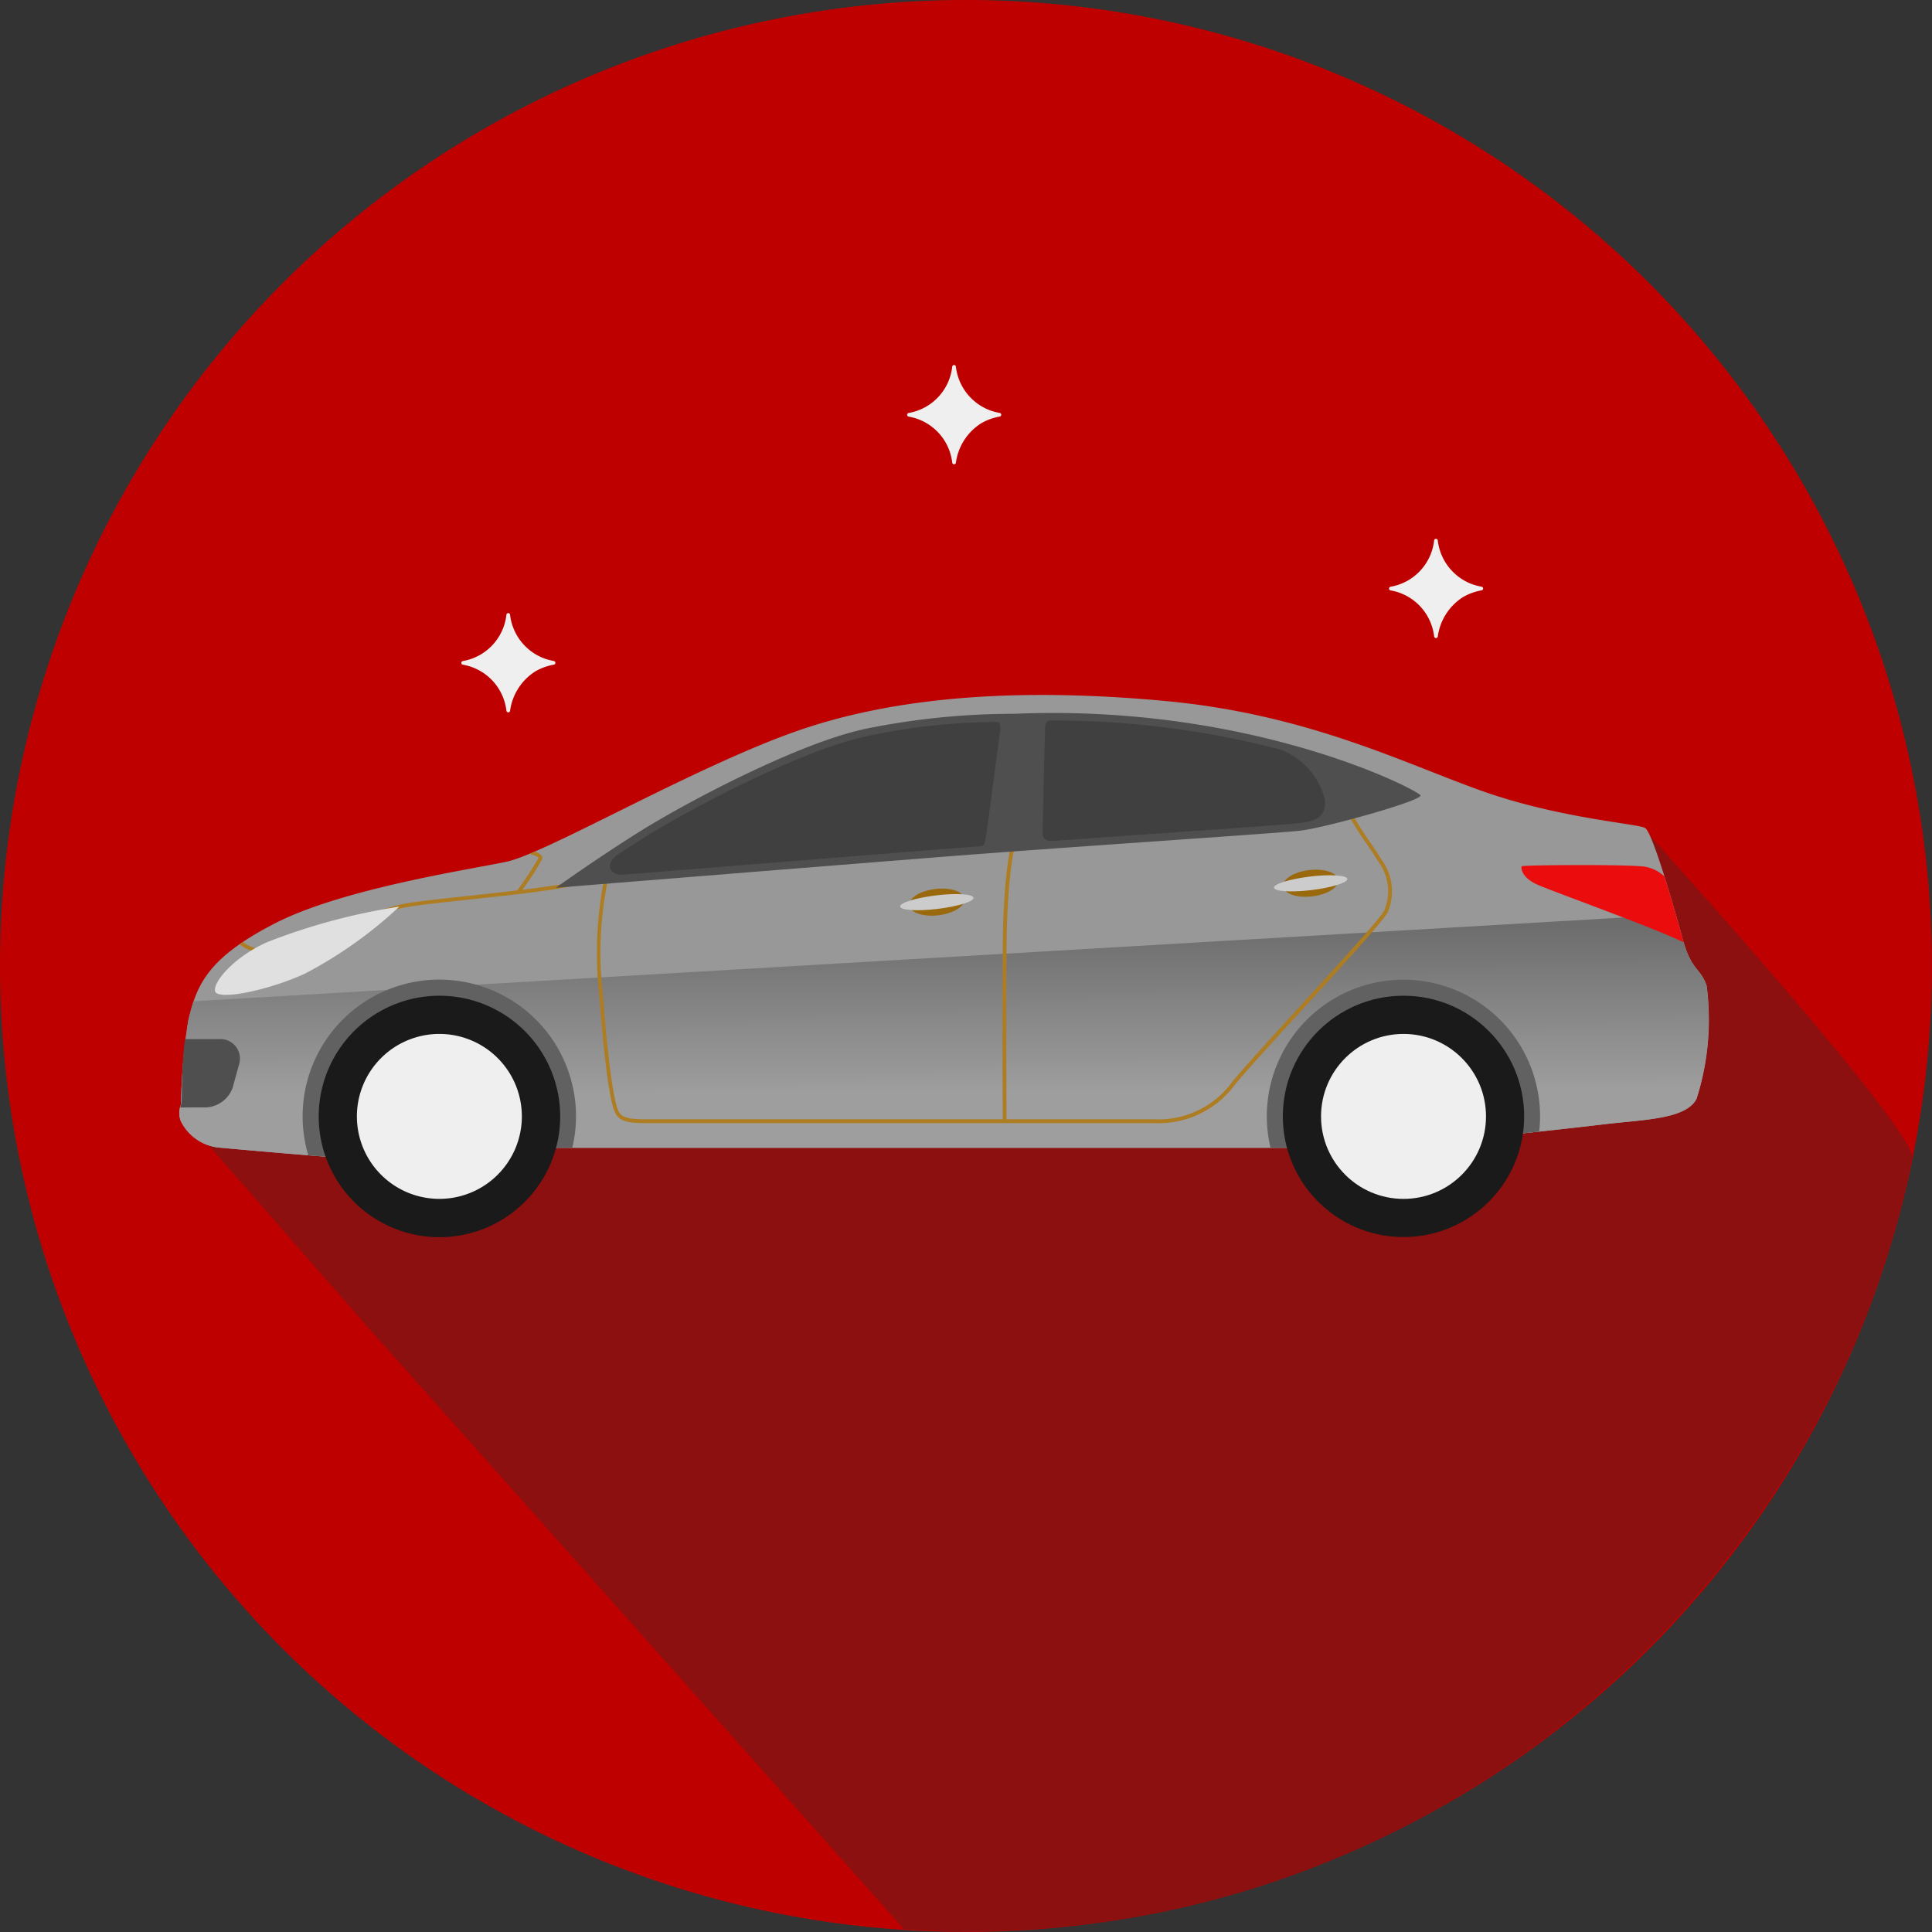
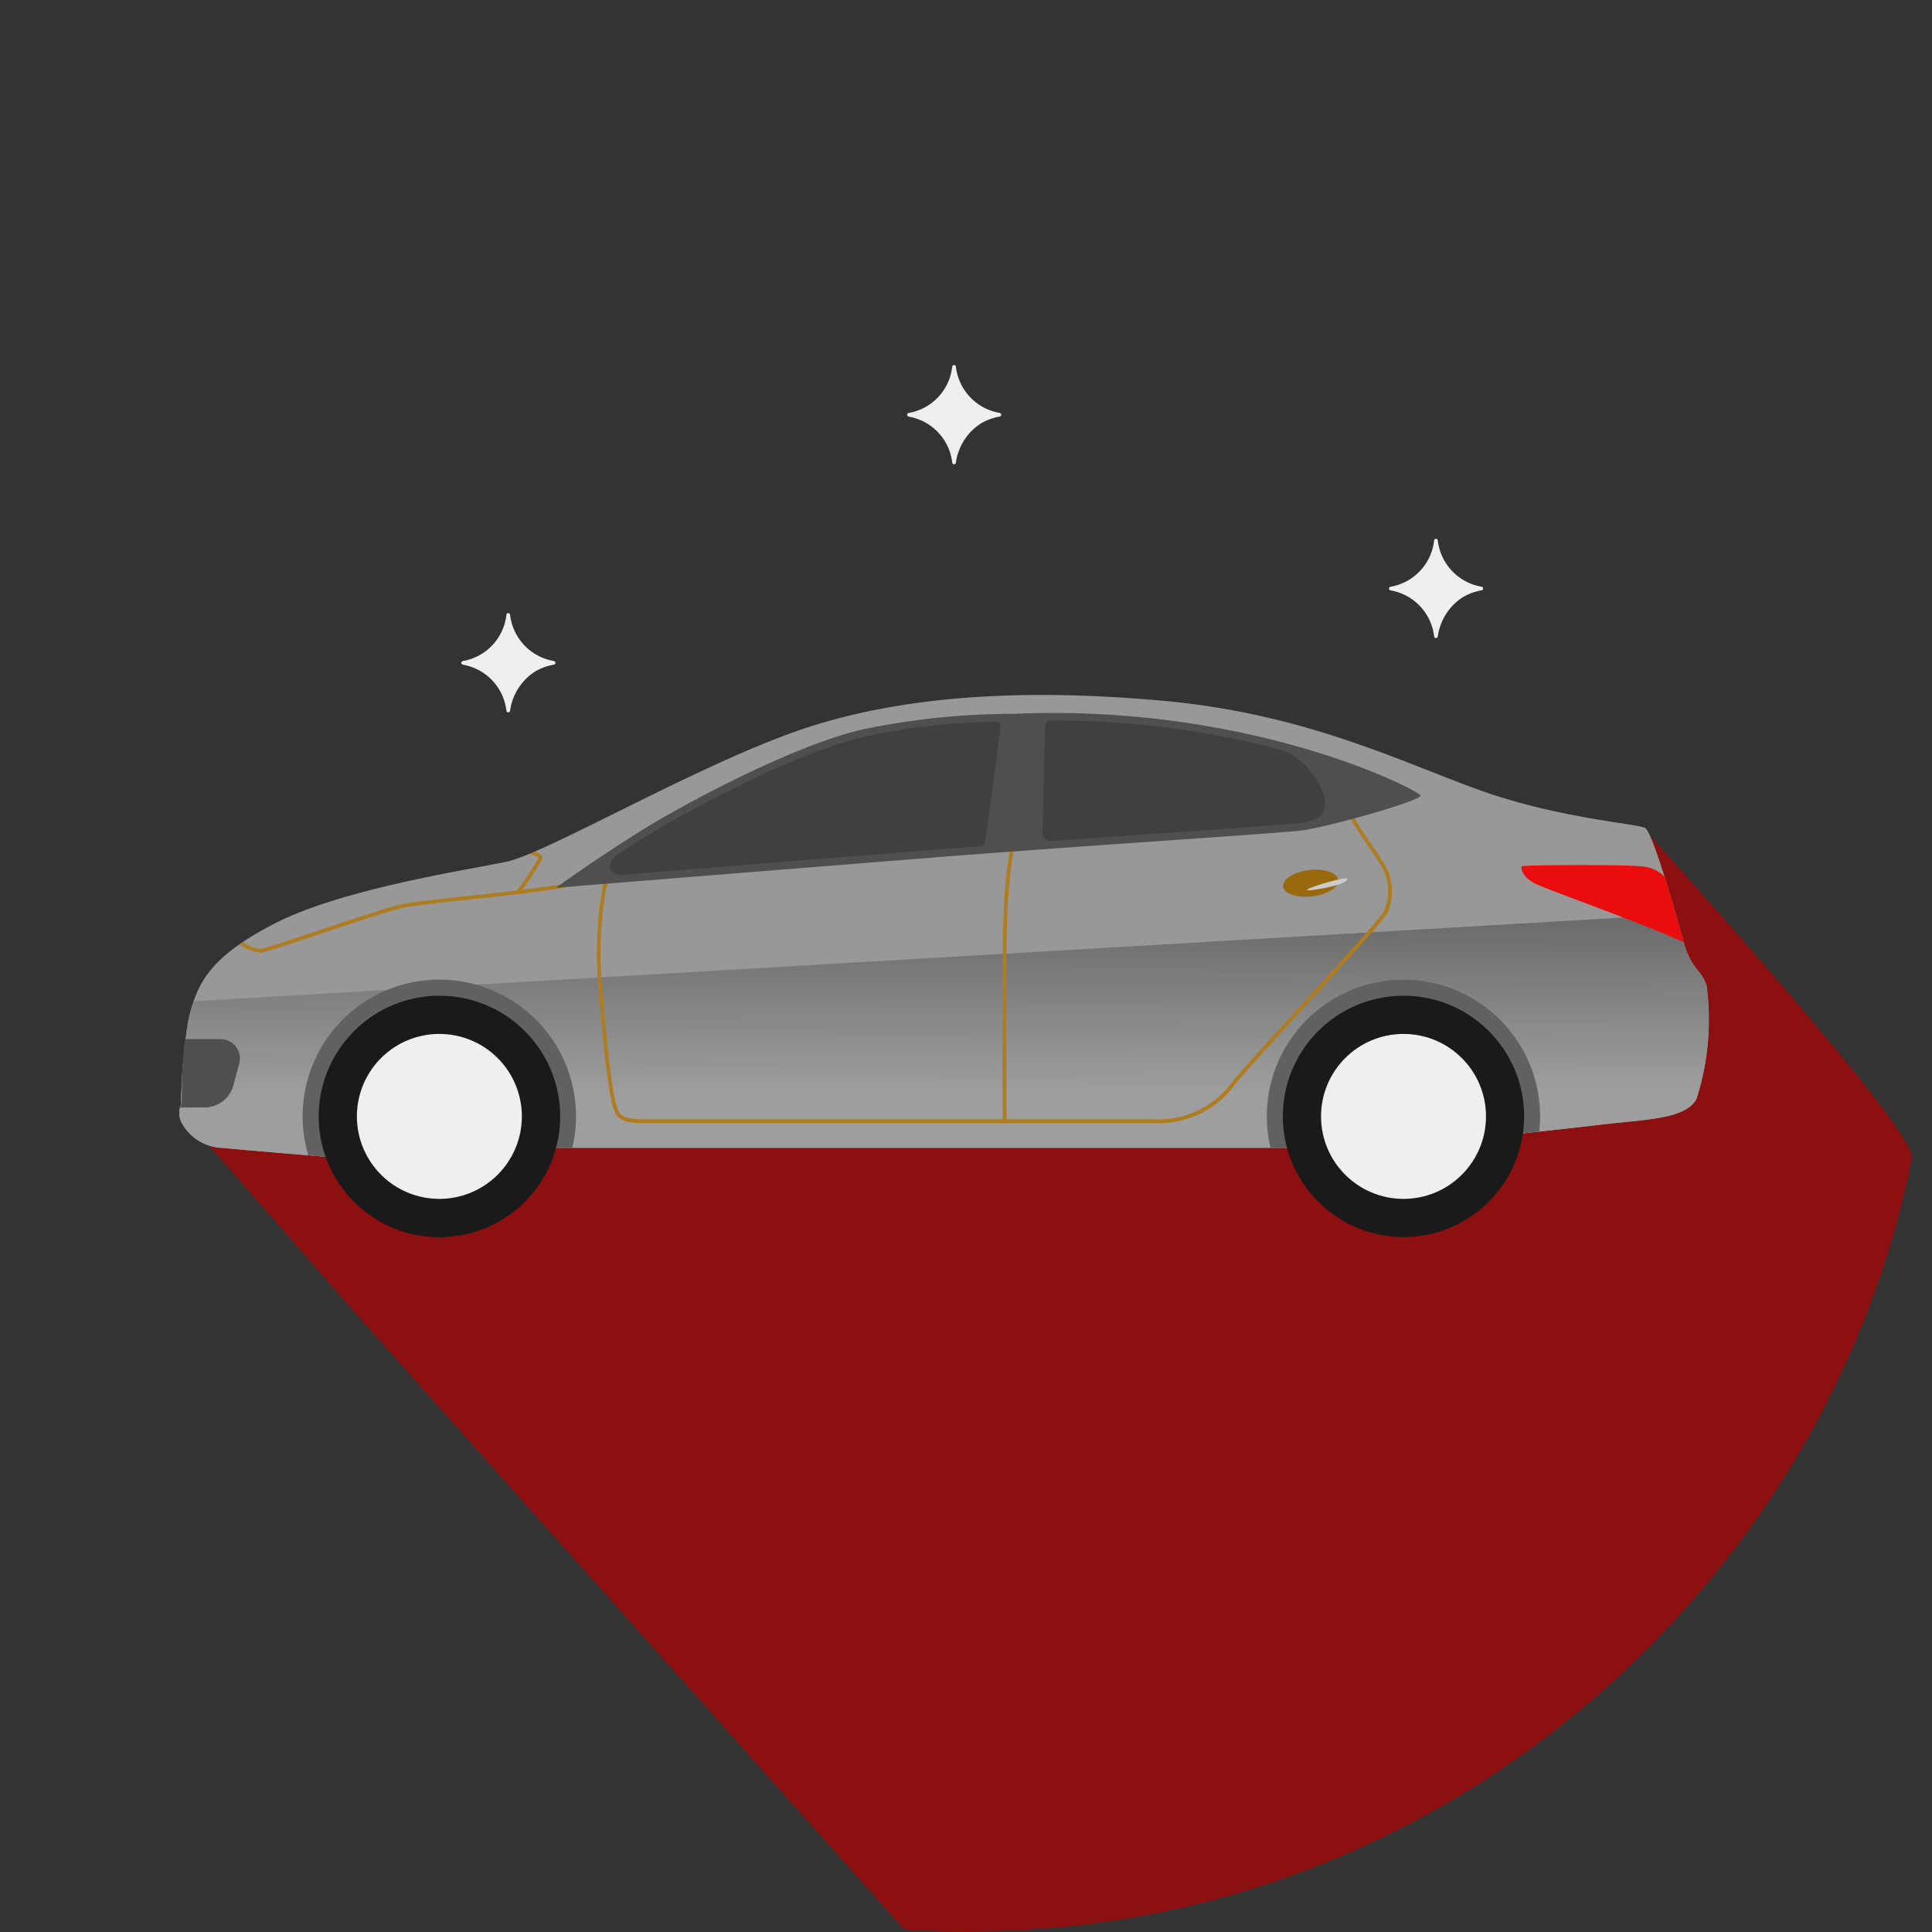
<svg xmlns="http://www.w3.org/2000/svg" width="104.006" height="104.006" viewBox="0 0 104.006 104.006">
  <rect x="0" y="0" width="104.006" height="104.006" fill="#333333" stroke="none" />
  <defs>
    <style>.a{fill:#bf0000;}.b{fill:#8c1010;}.c{fill:#989898;}.d{fill:url(#a);}.e{fill:#ae7c21;}.f{fill:#616161;}.g{fill:#1a1a1a;}.h{fill:#efefef;}.i{fill:#4f4f4f;}.j{fill:#404040;}.k{fill:#e0e0e0;}.l{fill:#eb0d0d;}.m{fill:#9a690e;}.n{fill:#ccc;}</style>
    <linearGradient id="a" x1="0.488" y1="0.055" x2="0.503" y2="0.724" gradientUnits="objectBoundingBox">
      <stop offset="0" stop-color="#6d6d6d" />
      <stop offset="1" stop-color="#9e9e9e" />
    </linearGradient>
  </defs>
  <g transform="translate(-143 -1472)">
-     <path class="a" d="M52,0A52,52,0,1,1,0,52,52,52,0,0,1,52,0Z" transform="translate(143 1472)" />
    <path class="b" d="M2646.031,1379.018l2.919.145,1.2-.042c25.466-.226,45.729-19.174,50.141-41.626.25-1.5-14.119-17.354-14.119-17.354l-10.393,7.059-29.749,4.118-28.777.819-9.517,3.692,9.517,10.883Z" transform="translate(-2454.364 196.837)" />
    <g transform="translate(0 98.791)">
      <g transform="translate(385.726 1239.822)">
        <path class="c" d="M-230.8,195.178s7.41.676,8.831.676,3.18-.676,4.6-.676h47.808c1.827,0,10.827-.981,13.06-1.252s4.534-.27,5.109-1.387a14.03,14.03,0,0,0,.541-6.09c-.338-.981-.812-.778-1.285-2.5s-1.624-5.752-2.03-5.989-4.6-.508-8.8-2-9.372-4.128-17.053-4.838-14.583-.3-20.2,1.759-13.162,6.462-15.259,6.9-8.831,1.455-12.451,3.316-4.229,3.316-4.669,5.279a31.572,31.572,0,0,0-.381,4.474,1.144,1.144,0,0,0,0,.914A2.58,2.58,0,0,0-230.8,195.178Z" transform="translate(0 0)" />
        <path class="d" d="M-232.6,205.657a31.572,31.572,0,0,0-.381,4.474,1.144,1.144,0,0,0,0,.914,2.58,2.58,0,0,0,2.174,1.413s7.41.676,8.831.676,3.18-.676,4.6-.676h47.808c1.827,0,10.827-.981,13.06-1.252s4.534-.27,5.109-1.387a14.03,14.03,0,0,0,.541-6.09c-.338-.981-.812-.778-1.285-2.5-.1-.362-.23-.827-.375-1.335l-79.787,4.674A10.57,10.57,0,0,0-232.6,205.657Z" transform="translate(0 -17.28)" />
        <path class="e" d="M-163.607,188.351c-.2-.325-.4-.626-.621-.945a17.2,17.2,0,0,1-1.2-1.966l-.181.093a17.375,17.375,0,0,0,1.216,1.988c.215.316.419.616.615.937a2.684,2.684,0,0,1,.327,2.64c-.245.461-2.417,2.836-4.517,5.134-1.531,1.675-2.978,3.257-3.668,4.086a4.884,4.884,0,0,1-4.21,2.019h-7.943c0-.664-.023-4.577,0-9.008.025-4.8.57-6.165.576-6.179l-.187-.078c-.023.054-.567,1.394-.592,6.256-.023,4.429,0,8.341,0,9.009H-203.33c-1.175,0-1.281-.265-1.4-.571-.091-.228-.417-1.34-.78-6.085a19.35,19.35,0,0,1,.275-6.281l.04-.131h-.137a6.7,6.7,0,0,0-1.317.206c-.825.188-1.971.356-3.206.508a14.124,14.124,0,0,0,1.066-1.646.207.207,0,0,0-.023-.179.748.748,0,0,0-.368-.227l-.288.122c.287.078.478.164.486.221a16.932,16.932,0,0,1-1.147,1.743c-.884.106-1.8.205-2.678.3-1.663.179-3.1.334-3.69.479-.7.171-2.565.793-4.213,1.342-1.543.514-3,1-3.237,1.03a1.8,1.8,0,0,1-.944-.372c-.063.042-.119.083-.178.125a2.082,2.082,0,0,0,1.148.448c.255-.033,1.654-.5,3.275-1.039,1.644-.548,3.506-1.169,4.2-1.338.577-.141,2.007-.3,3.664-.474.9-.1,1.846-.2,2.755-.309l.009.007.007-.008c1.31-.159,2.536-.334,3.411-.534a8.306,8.306,0,0,1,1.137-.193,20.623,20.623,0,0,0-.246,6.217c.355,4.644.673,5.845.794,6.146.168.422.37.7,1.591.7h27.482a5.1,5.1,0,0,0,4.367-2.092c.687-.825,2.132-2.405,3.662-4.078,2.109-2.307,4.289-4.692,4.546-5.176A2.88,2.88,0,0,0-163.607,188.351Z" transform="translate(-4.754 -8.696)" />
        <path class="f" d="M-81.522,208.553a7.359,7.359,0,0,0-7.359,7.359,7.355,7.355,0,0,0,.2,1.692h4.763c1.292,0,6.168-.49,9.7-.874a7.46,7.46,0,0,0,.048-.818A7.359,7.359,0,0,0-81.522,208.553Z" transform="translate(-85.649 -22.426)" />
        <path class="f" d="M-207.654,217.6h5.455a7.355,7.355,0,0,0,.2-1.692,7.359,7.359,0,0,0-7.359-7.359,7.359,7.359,0,0,0-7.359,7.359,7.346,7.346,0,0,0,.307,2.1c1.782.145,3.533.273,4.152.273C-210.834,218.28-209.075,217.6-207.654,217.6Z" transform="translate(-9.718 -22.426)" />
        <path class="g" d="M6.5,0A6.5,6.5,0,1,1,0,6.5,6.5,6.5,0,0,1,6.5,0Z" transform="translate(-225.569 186.99)" />
        <path class="h" d="M-200.644,220.183a4.44,4.44,0,0,1-4.44,4.439,4.439,4.439,0,0,1-4.44-4.439,4.439,4.439,0,0,1,4.44-4.44A4.44,4.44,0,0,1-200.644,220.183Z" transform="translate(-13.989 -26.696)" />
        <circle class="g" cx="6.496" cy="6.496" r="6.496" transform="translate(-173.667 186.99)" />
        <circle class="h" cx="4.44" cy="4.44" r="4.44" transform="translate(-171.61 189.047)" />
        <path class="i" d="M-158.51,173.235a39.709,39.709,0,0,0-7.993.812c-3.654.786-9.668,3.984-12.1,5.506s-4.542,3.045-4.542,3.045,13.246-1.066,20.275-1.624,18.4-1.294,19.768-1.446,6.6-1.624,6.5-1.9S-145.695,172.677-158.51,173.235Z" transform="translate(-29.654 -1.42)" />
        <path class="j" d="M-156.068,181.078c.252-.019.232-.107.3-.348s.753-5.587.792-5.824.029-.533-.157-.527h0l-.123,0a34.5,34.5,0,0,0-6.9.767c-3.707.8-9.776,4.08-11.975,5.454-.477.3-.943.6-1.383.886-.734.48-.566,1.182.305,1.112,4.448-.358,11.884-.954,16.563-1.326.806-.064,1.676-.131,2.579-.2Z" transform="translate(-33.915 -2.127)" />
-         <path class="k" d="M-218.424,198.865a33.38,33.38,0,0,0-7.029,1.878c-1.751.736-2.994,2.132-2.893,2.665s2.868-.026,4.847-.939A23.119,23.119,0,0,0-218.424,198.865Z" transform="translate(-2.805 -16.671)" />
        <path class="j" d="M-103.389,178.487a3.911,3.911,0,0,0-2.4-2.736,48.43,48.43,0,0,0-12.25-1.564l-.172,0c-.16.006-.238.174-.247.307s-.148,5.435-.135,5.815.457.37.457.37h0c2.071-.149,4.161-.3,6.033-.427,3.713-.26,6.646-.466,7.3-.538.13-.015.29-.041.471-.074C-103.475,179.455-103.389,179.022-103.389,178.487Z" transform="translate(-68.002 -2.013)" />
        <path class="l" d="M-46.436,197.342c-.226-.822-.605-2.164-.984-3.372a1.988,1.988,0,0,0-1.3-.553c-1.184-.1-6.31-.067-6.378,0s-.017.592.778.964c.753.353,6.106,2.254,7.933,3.129C-46.4,197.455-46.42,197.4-46.436,197.342Z" transform="translate(-105.702 -13.397)" />
        <path class="i" d="M-231.636,220.108a1.605,1.605,0,0,0,1.515-1.069l.338-1.235a1.051,1.051,0,0,0-1.086-1.374h-1.818c-.227,1.67-.128,3.271-.214,3.527-.017.051-.029.1-.043.152Z" transform="translate(-0.078 -27.104)" />
        <g transform="translate(-194.267 181.22)">
-           <path class="m" d="M-133.321,197.02c.046.391-.581.787-1.4.885s-1.524-.141-1.57-.532.582-.787,1.4-.884S-133.368,196.629-133.321,197.02Z" transform="translate(136.782 -196.466)" />
-           <path class="n" d="M-133.544,197.4c.024.2-.841.466-1.931.6s-1.993.073-2.017-.127.841-.466,1.931-.6S-133.567,197.2-133.544,197.4Z" transform="translate(137.492 -196.904)" />
-         </g>
+           </g>
        <g transform="translate(-174.144 180.204)">
          <path class="m" d="M-83.759,194.517c.046.391-.582.787-1.4.884s-1.524-.14-1.571-.531.582-.787,1.4-.885S-83.806,194.126-83.759,194.517Z" transform="translate(87.22 -193.963)" />
-           <path class="n" d="M-83.982,194.9c.024.2-.841.466-1.931.6s-1.993.072-2.017-.127.841-.466,1.931-.6S-84.005,194.7-83.982,194.9Z" transform="translate(87.93 -194.401)" />
+           <path class="n" d="M-83.982,194.9c.024.2-.841.466-1.931.6S-84.005,194.7-83.982,194.9Z" transform="translate(87.93 -194.401)" />
        </g>
      </g>
    </g>
    <g transform="translate(217.775 1501)">
      <path class="h" d="M170.386,54.422a3.342,3.342,0,0,1-.467-.119,2.862,2.862,0,0,1-1.9-2.386.1.1,0,0,0-.194,0,2.845,2.845,0,0,1-2.355,2.507.1.1,0,0,0,0,.193,2.849,2.849,0,0,1,2.356,2.492.1.1,0,0,0,.194,0,2.987,2.987,0,0,1,1.365-2.133,3.05,3.05,0,0,1,1-.361.1.1,0,0,0,0-.194Z" transform="translate(-165.395 -51.836)" />
    </g>
    <g transform="translate(191.833 1491.645)">
      <path class="h" d="M170.386,54.422a3.342,3.342,0,0,1-.467-.119,2.862,2.862,0,0,1-1.9-2.386.1.1,0,0,0-.194,0,2.845,2.845,0,0,1-2.355,2.507.1.1,0,0,0,0,.193,2.849,2.849,0,0,1,2.356,2.492.1.1,0,0,0,.194,0,2.987,2.987,0,0,1,1.365-2.133,3.05,3.05,0,0,1,1-.361.1.1,0,0,0,0-.194Z" transform="translate(-165.395 -51.836)" />
    </g>
    <g transform="translate(167.833 1505)">
      <path class="h" d="M170.386,54.422a3.342,3.342,0,0,1-.467-.119,2.862,2.862,0,0,1-1.9-2.386.1.1,0,0,0-.194,0,2.845,2.845,0,0,1-2.355,2.507.1.1,0,0,0,0,.193,2.849,2.849,0,0,1,2.356,2.492.1.1,0,0,0,.194,0,2.987,2.987,0,0,1,1.365-2.133,3.05,3.05,0,0,1,1-.361.1.1,0,0,0,0-.194Z" transform="translate(-165.395 -51.836)" />
    </g>
  </g>
</svg>